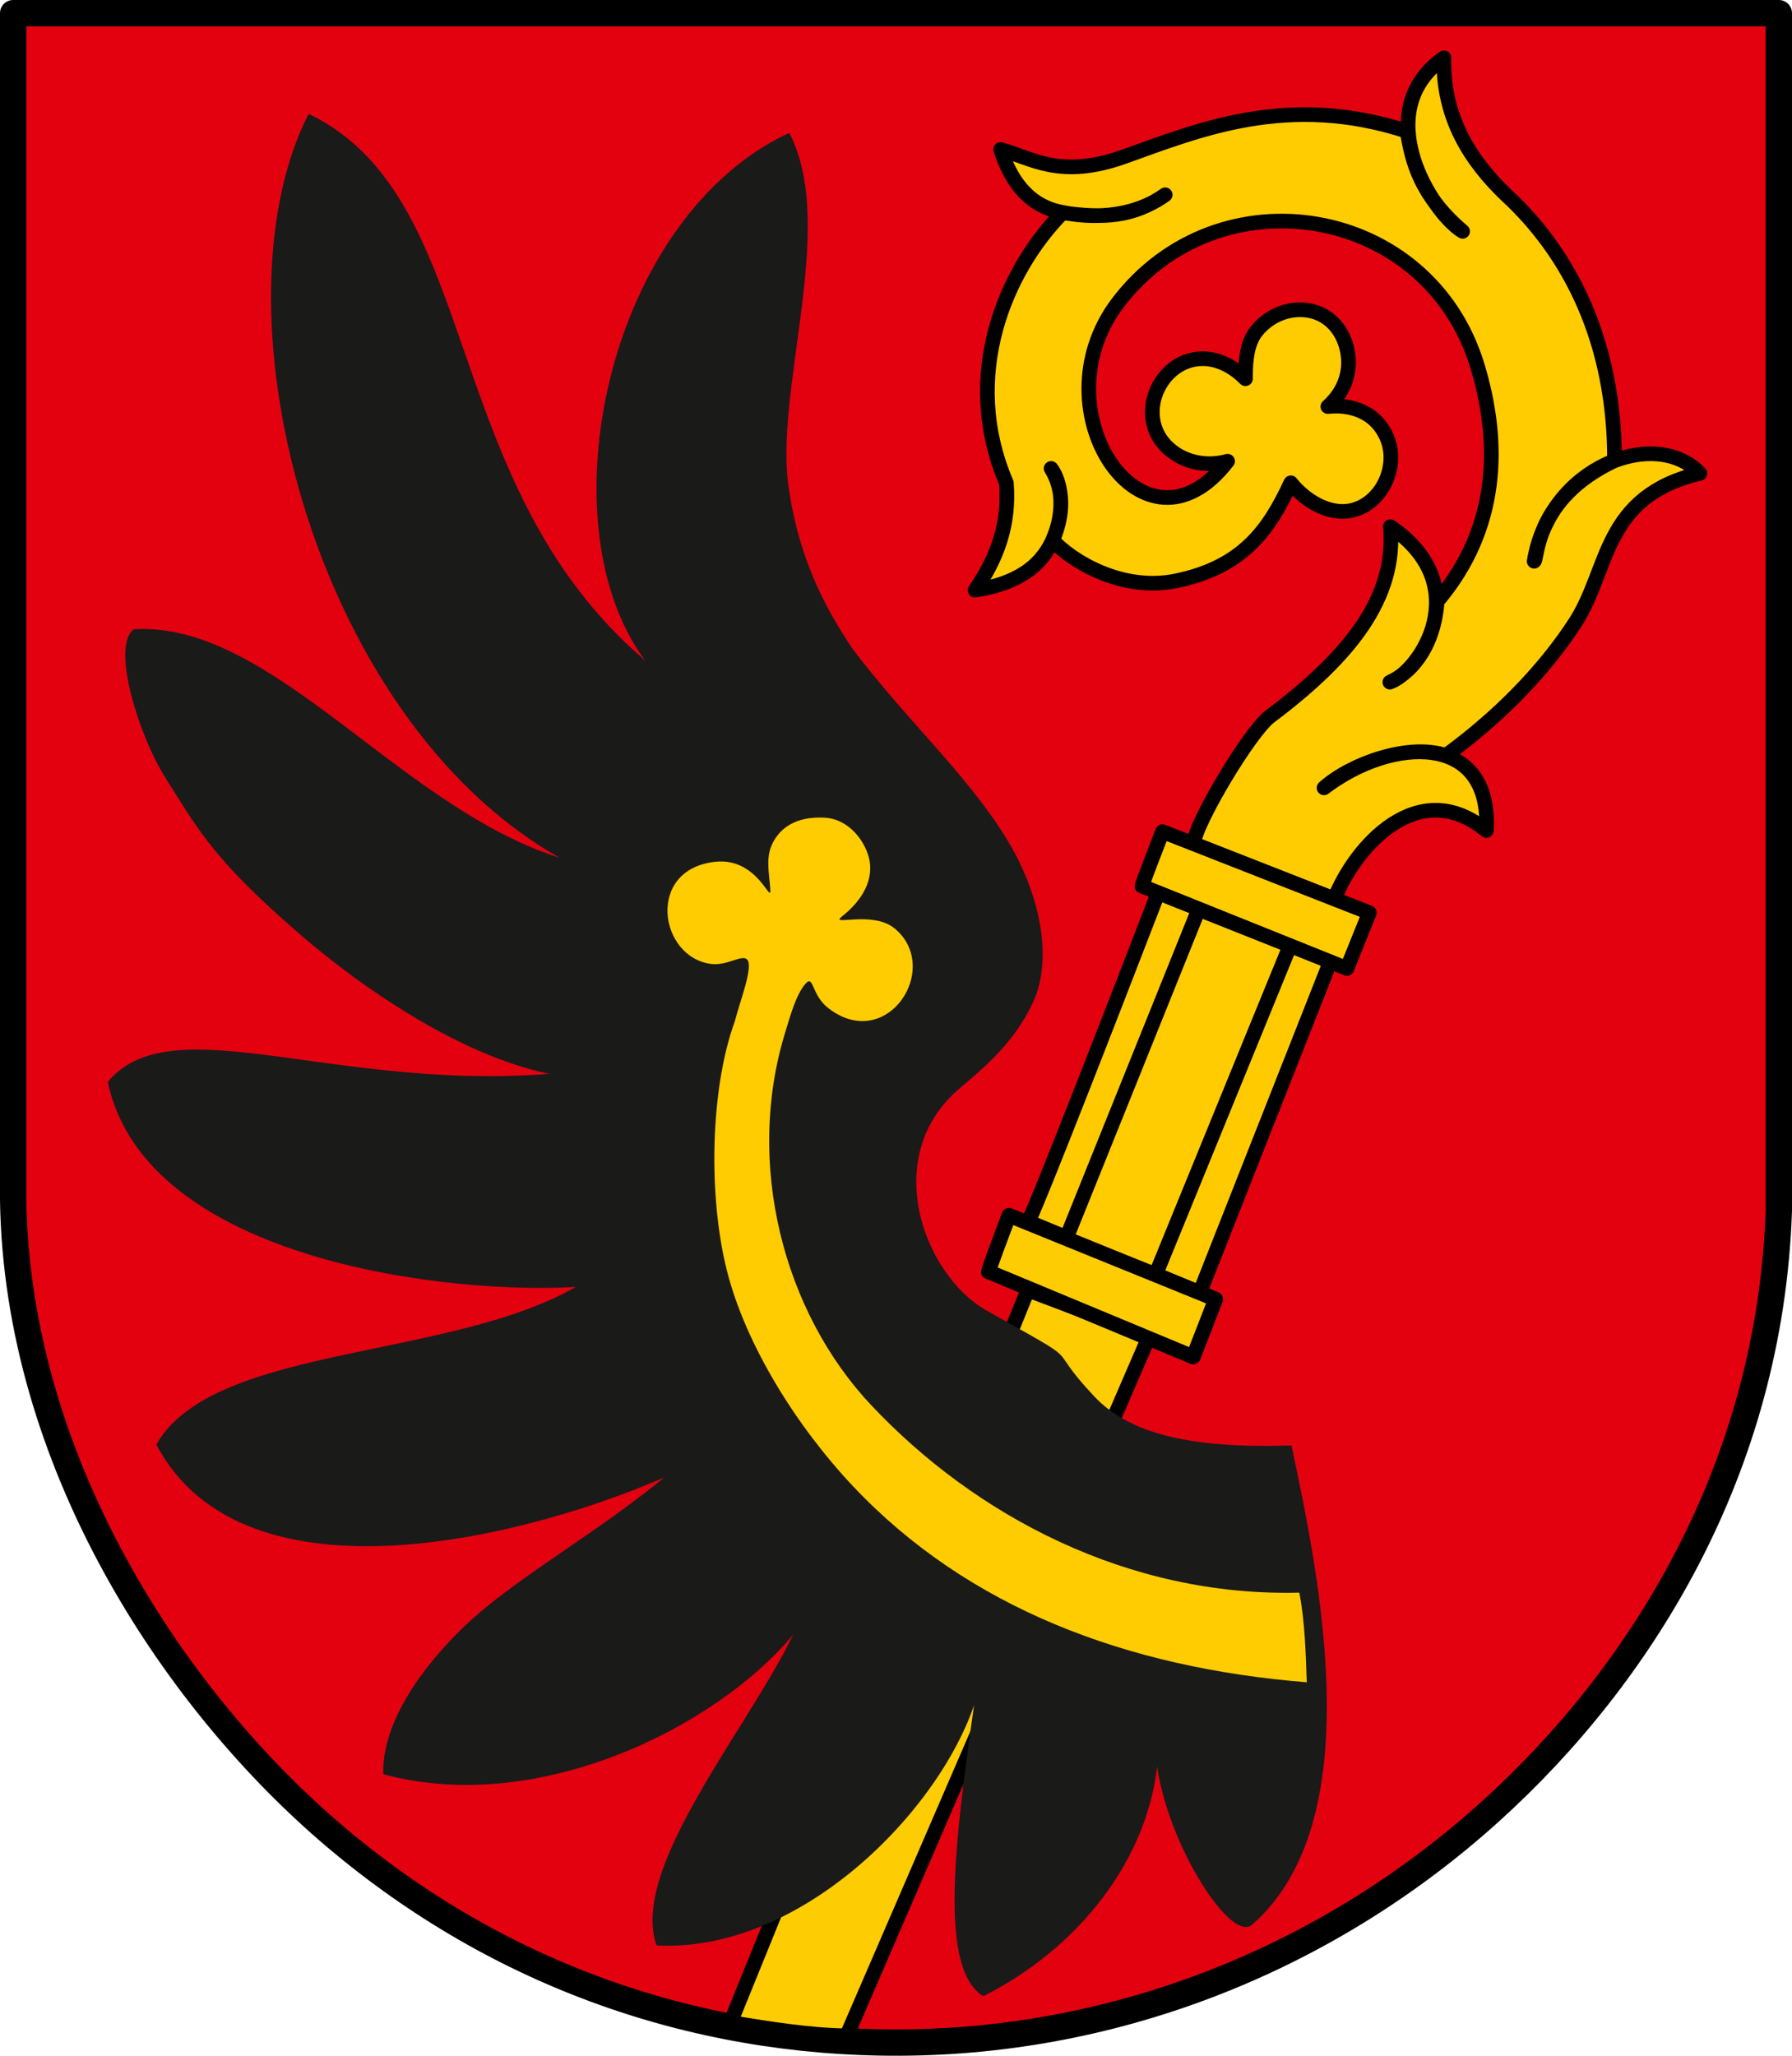
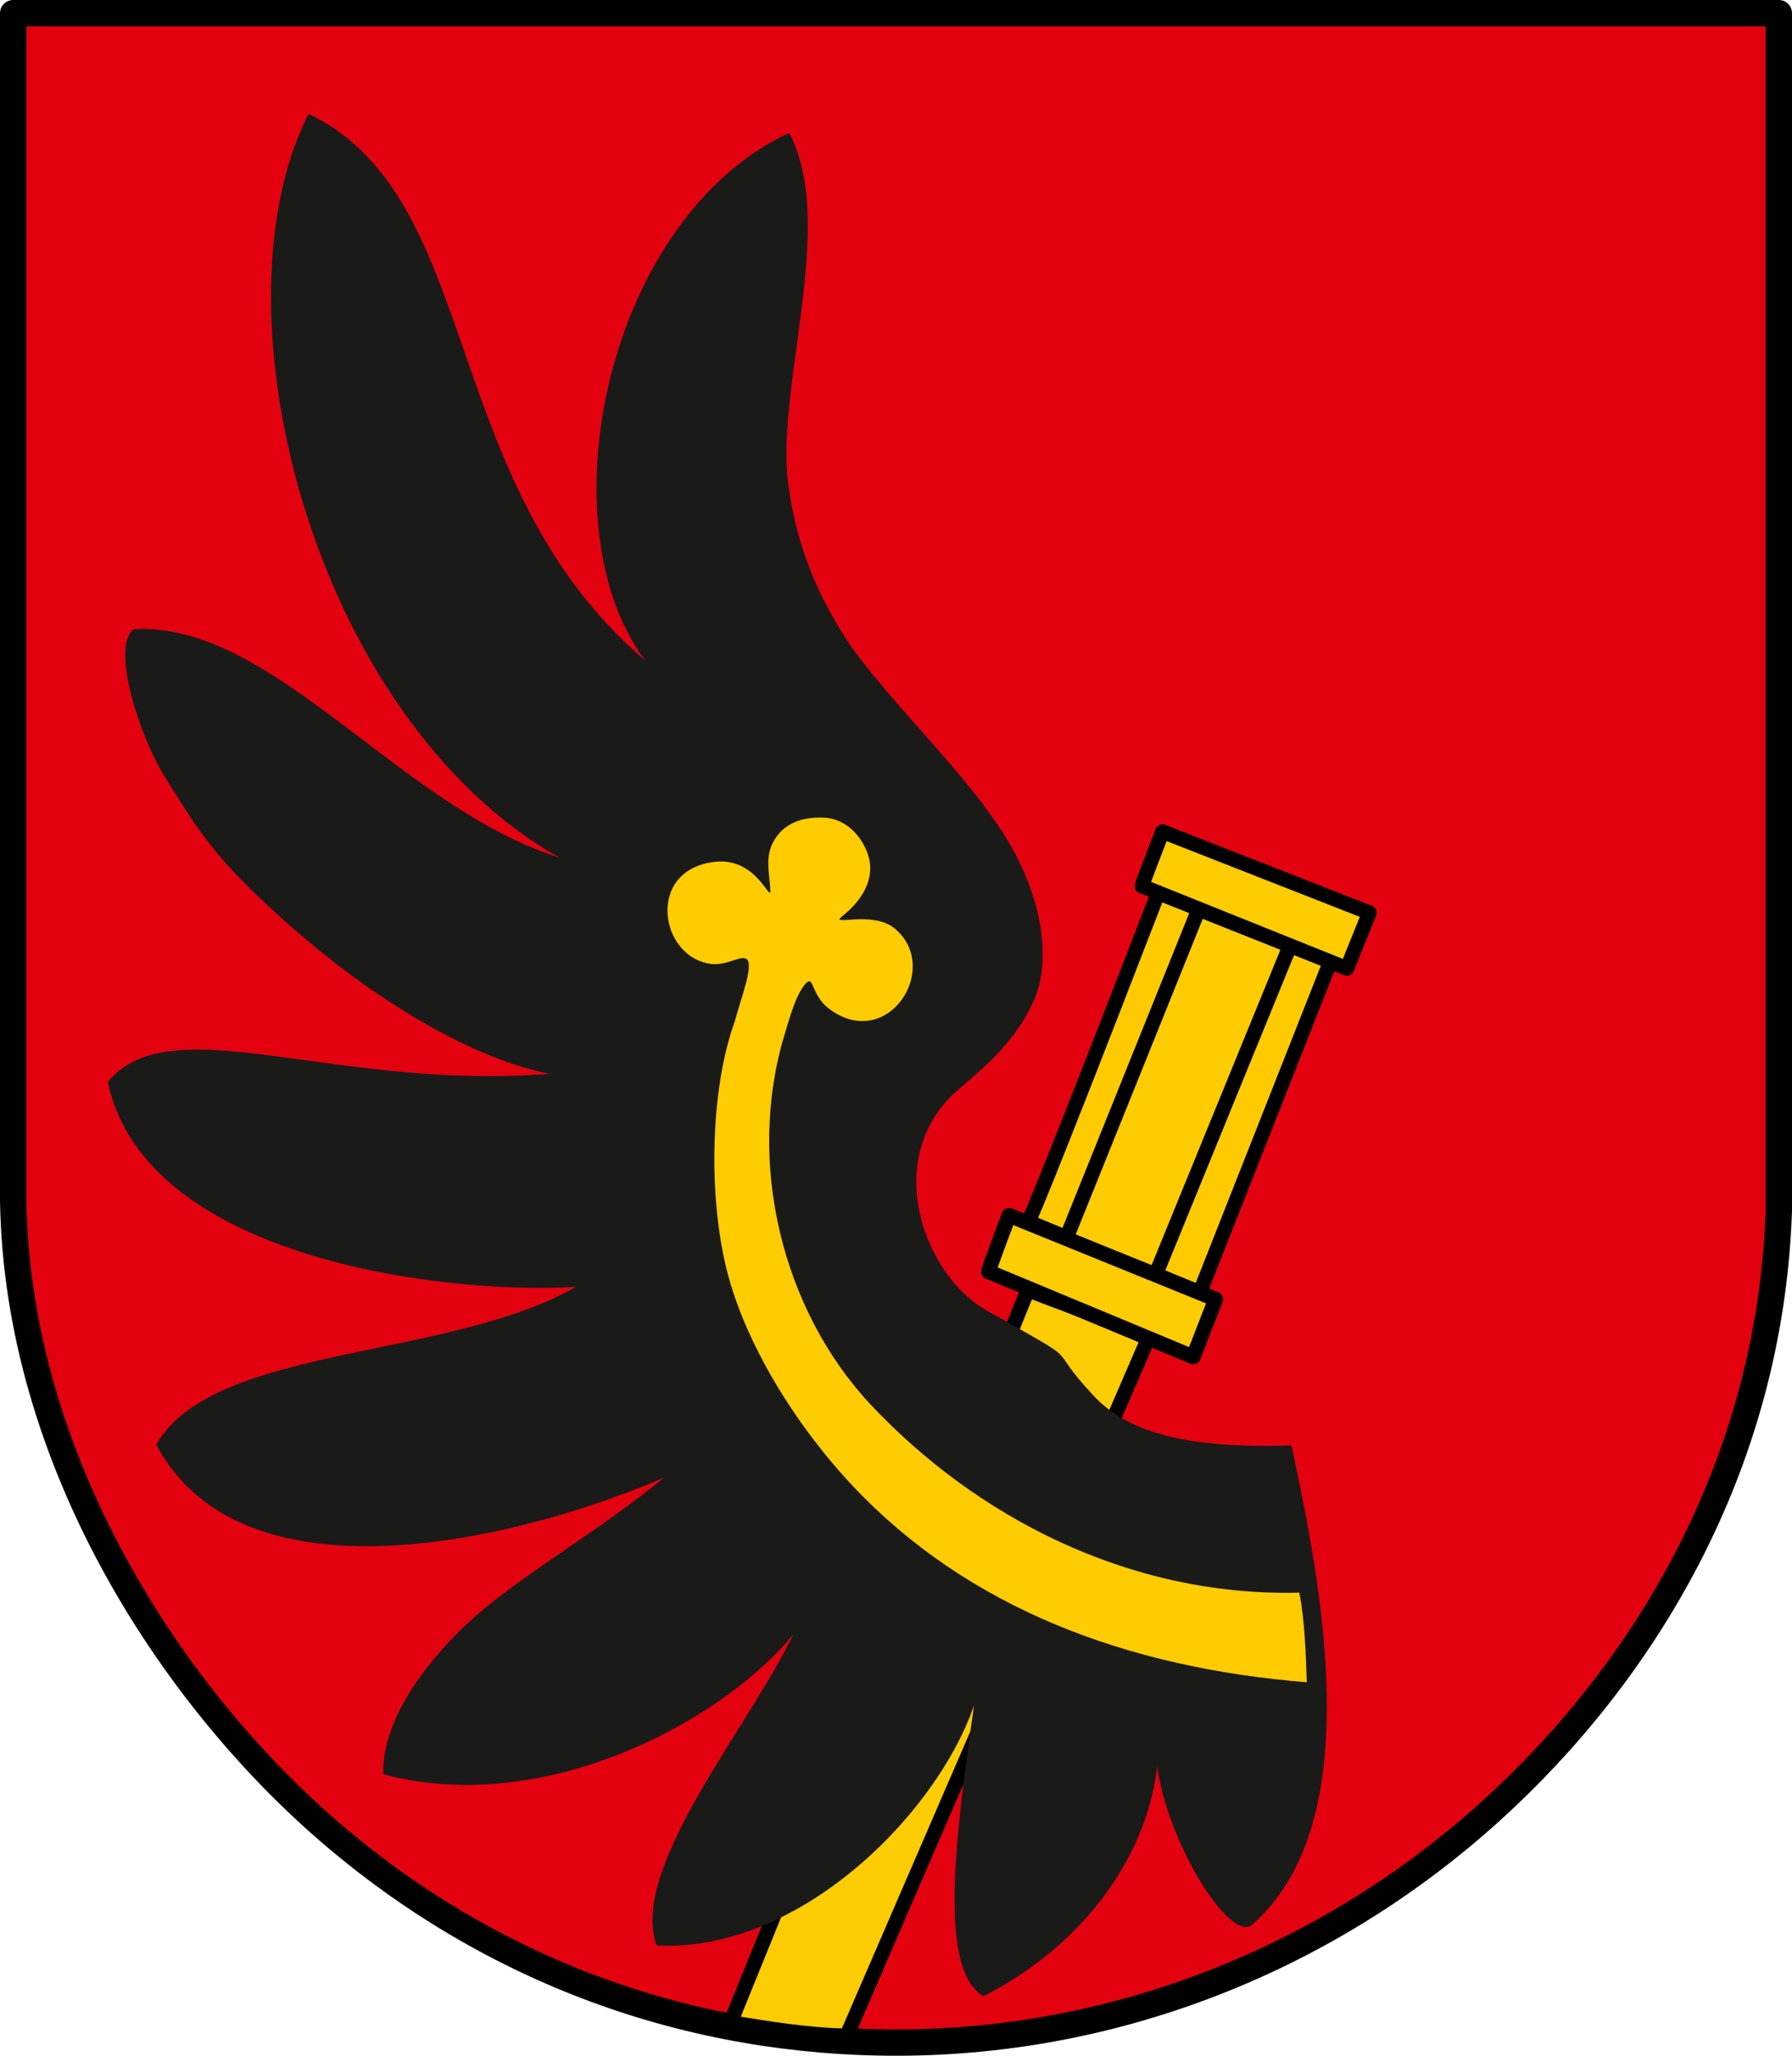
<svg xmlns="http://www.w3.org/2000/svg" xmlns:ns1="http://sodipodi.sourceforge.net/DTD/sodipodi-0.dtd" xmlns:ns2="http://www.inkscape.org/namespaces/inkscape" version="1.1" id="svg845" width="680" height="780" viewBox="0 0 680 780" ns1:docname="POL_Wąbrzeźno_COA_1.svg" ns2:version="1.0.1 (3bc2e813f5, 2020-09-07)">
  <defs id="defs849" />
  <ns1:namedview pagecolor="#ffffff" bordercolor="#666666" borderopacity="1" objecttolerance="10" gridtolerance="10" guidetolerance="10" ns2:pageopacity="0" ns2:pageshadow="2" ns2:window-width="1920" ns2:window-height="1001" id="namedview847" showgrid="false" ns2:zoom="1.1019235" ns2:cx="323.7225" ns2:cy="289.9875" ns2:window-x="-9" ns2:window-y="-9" ns2:window-maximized="1" ns2:current-layer="g853" ns2:document-rotation="0" />
  <g ns2:groupmode="layer" ns2:label="Image" id="g853">
    <path style="fill:#e3010f;fill-opacity:1;stroke:#000000;stroke-width:10;stroke-linecap:butt;stroke-linejoin:round;stroke-miterlimit:4;stroke-dasharray:none;stroke-opacity:1" d="M 5,5 H 675 V 459.428 c -3.388,98.074 -52.222,176.083 -109.309,227.75 C 504.234,742.8 424.76,774.643 341.543,774.997 261.454,775.338 185.989,747.747 124.541,694.594 64.956,643.051 6.539,554.201 5,455.443 Z" id="path841" ns1:nodetypes="cccssscc" />
    <path style="fill:#ffcb00;fill-opacity:1;stroke:#000000;stroke-width:5.54;stroke-linecap:butt;stroke-linejoin:miter;stroke-miterlimit:4;stroke-dasharray:none;stroke-opacity:1" d="m 439.49,338.766 c -47.713,123.619 -49.302,124.75 -49.302,124.75 l 65.084,26.915 49.609,-125.769 z" id="path834" ns1:nodetypes="ccccc" />
    <path style="fill:#fdcc03;fill-opacity:1;stroke:#000000;stroke-width:5.559;stroke-linecap:butt;stroke-linejoin:miter;stroke-miterlimit:4;stroke-dasharray:none;stroke-opacity:1" d="m 390.023,489.471 c 45.396,17.15 46.105,17.385 46.105,17.385 L 321.276,772.445 c -14.978,-0.268 -29.519,-2.717 -44.081,-5.062 z" id="path1420" ns1:nodetypes="ccccc" />
    <path style="fill:#ffcc01;fill-opacity:1;stroke:#000000;stroke-width:5.559;stroke-linecap:butt;stroke-linejoin:miter;stroke-miterlimit:4;stroke-dasharray:none;stroke-opacity:1" d="m 454.846,345.044 -50.356,125.061 c 5.827,2.428 7.992,3.329 16.08,6.506 4.103,1.611 13.769,5.379 17.953,7.017 L 489.518,358.799 Z" id="path834-9" ns1:nodetypes="ccsccc" />
    <path style="fill:#fdcc03;fill-opacity:1;stroke:#000000;stroke-width:5.651;stroke-linecap:butt;stroke-linejoin:round;stroke-miterlimit:4;stroke-dasharray:none;stroke-opacity:1" d="m 382.882,461.124 c -7.794,20.657 -7.794,21.386 -7.794,21.386 l 77.705,32.323 8.503,-21.872 z" id="path1422" ns1:nodetypes="ccccc" />
    <path style="fill:#1a1a18;fill-opacity:1;stroke:#1a1a1a;stroke-width:1.112;stroke-linecap:round;stroke-linejoin:round;stroke-miterlimit:4;stroke-dasharray:none;stroke-opacity:1" d="M 299.241,51.142 C 228.588,84.577 205.484,205.706 248.792,254.612 164.742,187.507 184.239,76.545 117.36,43.93 79.354,119.662 121.057,277.543 217.168,327.422 153.846,310.608 104.442,236.231 50.979,239.296 c -7.981,6.341 2.046,39.316 12.284,55.533 9.376,14.852 15.724,26.468 34.836,44.664 18.952,18.043 38.098,33.366 60.607,46.712 20.85,12.363 40.471,19.602 54.369,21.387 -84.259,8.056 -147.349,-25.753 -171.577,3.071 14.533,67.566 130.799,80.407 179.294,76.928 -48.052,29.124 -138.879,22.776 -160.853,60.51 33.33,62.569 142.116,34.451 195.537,10.374 -28.534,24.126 -60.906,41.083 -80.599,60.664 -18.398,18.293 -29.204,37.465 -28.883,53.617 61.182,16.258 130.882,-21.05 157.45,-56.565 -15.364,35.511 -64.066,91.239 -53.895,121.433 57.501,2.621 112.076,-57.021 121.679,-98.177 -7.236,51.733 -15.528,106.241 1.957,117.322 39.323,-20.04 64.2,-56.15 65.788,-92.366 2.391,32.508 28.24,72.056 35.759,65.482 44.311,-38.744 25.839,-129.456 14.899,-180.873 -37.884,1.172 -61.268,-4.403 -74.828,-18.828 -20.528,-21.838 -0.442,-9.817 -40.72,-32.467 -23.41,-13.165 -40.265,-56.597 -12.576,-83.156 7.606,-6.979 22.318,-17.186 30.378,-35.391 4.265,-9.487 6.26,-29.045 -7.04,-54.783 -14.3,-26.618 -40.678,-49.776 -61.783,-77.901 -8.796,-13.114 -19.902,-32.05 -24.075,-59.805 -6.493,-36.987 18.325,-99.996 0.253,-135.539 z" id="path837" ns1:nodetypes="cccccssscccccsccccccscsscccccc" />
    <path style="fill:#ffcc01;fill-opacity:1;stroke:none;stroke-width:1.112px;stroke-linecap:butt;stroke-linejoin:miter;stroke-opacity:1" d="M 495.867,638.293 C 495.543,628.608 495.19,615.06 493.032,604.287 427.882,605.933 369.948,575.003 330.542,533.104 296.97,497.408 282.882,441.257 297.816,392.197 c 1.877,-6.167 4.268,-15.021 7.891,-18.986 3.183,-3.483 2.062,4.291 8.704,9.383 11.873,9.104 23.393,4.103 28.779,-4.818 4.685,-7.76 4.729,-18.485 -3.673,-25.475 -8.34,-6.939 -24.8,-0.802 -20.156,-4.464 4.294,-3.386 7.169,-6.907 8.883,-10.363 2.151,-4.339 2.457,-8.593 1.372,-12.434 -1.736,-6.141 -6.784,-12.71 -13.947,-14.4 -0.885,-0.209 -1.803,-0.343 -2.75,-0.393 -11.172,-0.589 -16.794,4.136 -19.493,9.206 -3.072,5.53 -1.555,11.587 -1.136,17.753 0.47,6.927 -4.46,-12.031 -20.925,-10.22 -26.43,2.908 -21.23,36.314 -1.478,38.765 6.07,0.753 11.59,-3.702 13.595,-1.703 2.568,2.559 -2.73,15.856 -4.655,23.487 -9.368,25.705 -10.099,66.36 -3.004,94.507 7.127,28.274 26.472,59.187 47.91,81.907 43.45,46.05 103.618,68.855 172.134,74.343 z" id="path838" ns1:nodetypes="ccssssssssssscsssscssc" />
-     <path style="fill:#ffcc01;fill-opacity:1;stroke:#000000;stroke-width:5.559;stroke-linecap:round;stroke-linejoin:round;stroke-miterlimit:4;stroke-dasharray:none;stroke-opacity:1" d="m 452.971,320.153 c 0.312,-7.455 21.273,-42.572 28.898,-48.294 30.807,-23.118 48.146,-45.384 45.728,-72.038 32.831,22.294 11.334,54.956 -0.199,59 6.821,-2.972 16.57,-11.965 17.978,-30.658 23.711,-27.923 24.02,-60.395 15.226,-89.383 -18.511,-61.017 -98.126,-74.363 -136.42,-23.865 -31.004,40.885 9.981,101.267 41.636,60.081 -6.88,1.935 -14.077,0.813 -19.475,-2.633 -8.736,-5.577 -10.511,-14.656 -8.095,-22.217 2.427,-7.593 9.181,-13.892 17.772,-14.052 5.642,-0.105 11.569,2.512 16.584,7.611 -0.089,-8.636 1.2,-14.241 4.085,-17.928 5.184,-6.626 13.632,-9.554 21.176,-7.703 9.185,2.254 13.804,11.101 13.844,19.375 0.028,5.831 -2.314,11.875 -7.833,16.811 7.486,-0.84 14.296,1.372 18.5,5.82 6.886,7.285 6.545,17.089 2.601,24.153 -3.21,5.75 -8.976,9.917 -15.754,9.819 -7.154,-0.104 -14.46,-4.715 -19.414,-10.868 -8.349,18.057 -18.335,32.094 -43.729,37.247 -20.251,4.109 -39.336,-7.431 -46.645,-15.45 4.123,-9.546 4.439,-19.019 -0.585,-27.245 3.431,4.382 5.919,15.391 0.585,27.245 -5.774,12.832 -18.064,17.19 -29.425,18.938 7.983,-11.566 13.212,-24.501 11.87,-40.701 -17.445,-40.678 -0.395,-80.457 21.316,-102.5 15.4,2.181 26.836,1.683 38.954,-6.811 -7.735,5.673 -21.462,10.431 -39.957,6.479 -12.663,-2.706 -18.953,-12.781 -22.486,-23.673 11.647,3.145 22.349,11.462 46.812,2.741 28.585,-10.191 62.258,-24.342 107.452,-9.635 1.864,11.692 5.193,24.495 21.031,37.96 -11.874,-7.241 -35.829,-45.524 -7.088,-65.857 -0.546,22.889 10.223,39.139 23.555,51.986 24.084,22.114 41.317,55.66 41.175,100.876 -30.442,14.345 -29.065,37.407 -30.483,38.169 5.863,-35.919 45.949,-51.074 62.879,-33.363 -37.025,8.821 -34.162,36.29 -47.224,56.5 -12.311,19.048 -29.79,36.446 -49.193,50.583 -13.48,-4.745 -35.55,2.782 -46.201,12.253 25.926,-19.802 63.809,-21.007 61.606,16.203 -25.738,-21.216 -49.825,6.04 -57.674,25.939 z" id="path873" ns1:nodetypes="cscccsscssscssscssscsccsccccscscccccccsccccc" />
    <path style="fill:#ffcc01;fill-opacity:1;stroke:#000000;stroke-width:5.559;stroke-linecap:butt;stroke-linejoin:round;stroke-miterlimit:4;stroke-dasharray:none;stroke-opacity:1" d="m 441.126,315.534 c -7.802,19.97 -7.802,20.675 -7.802,20.675 l 77.788,31.247 8.512,-21.144 z" id="path1422-0" ns1:nodetypes="ccccc" />
  </g>
</svg>